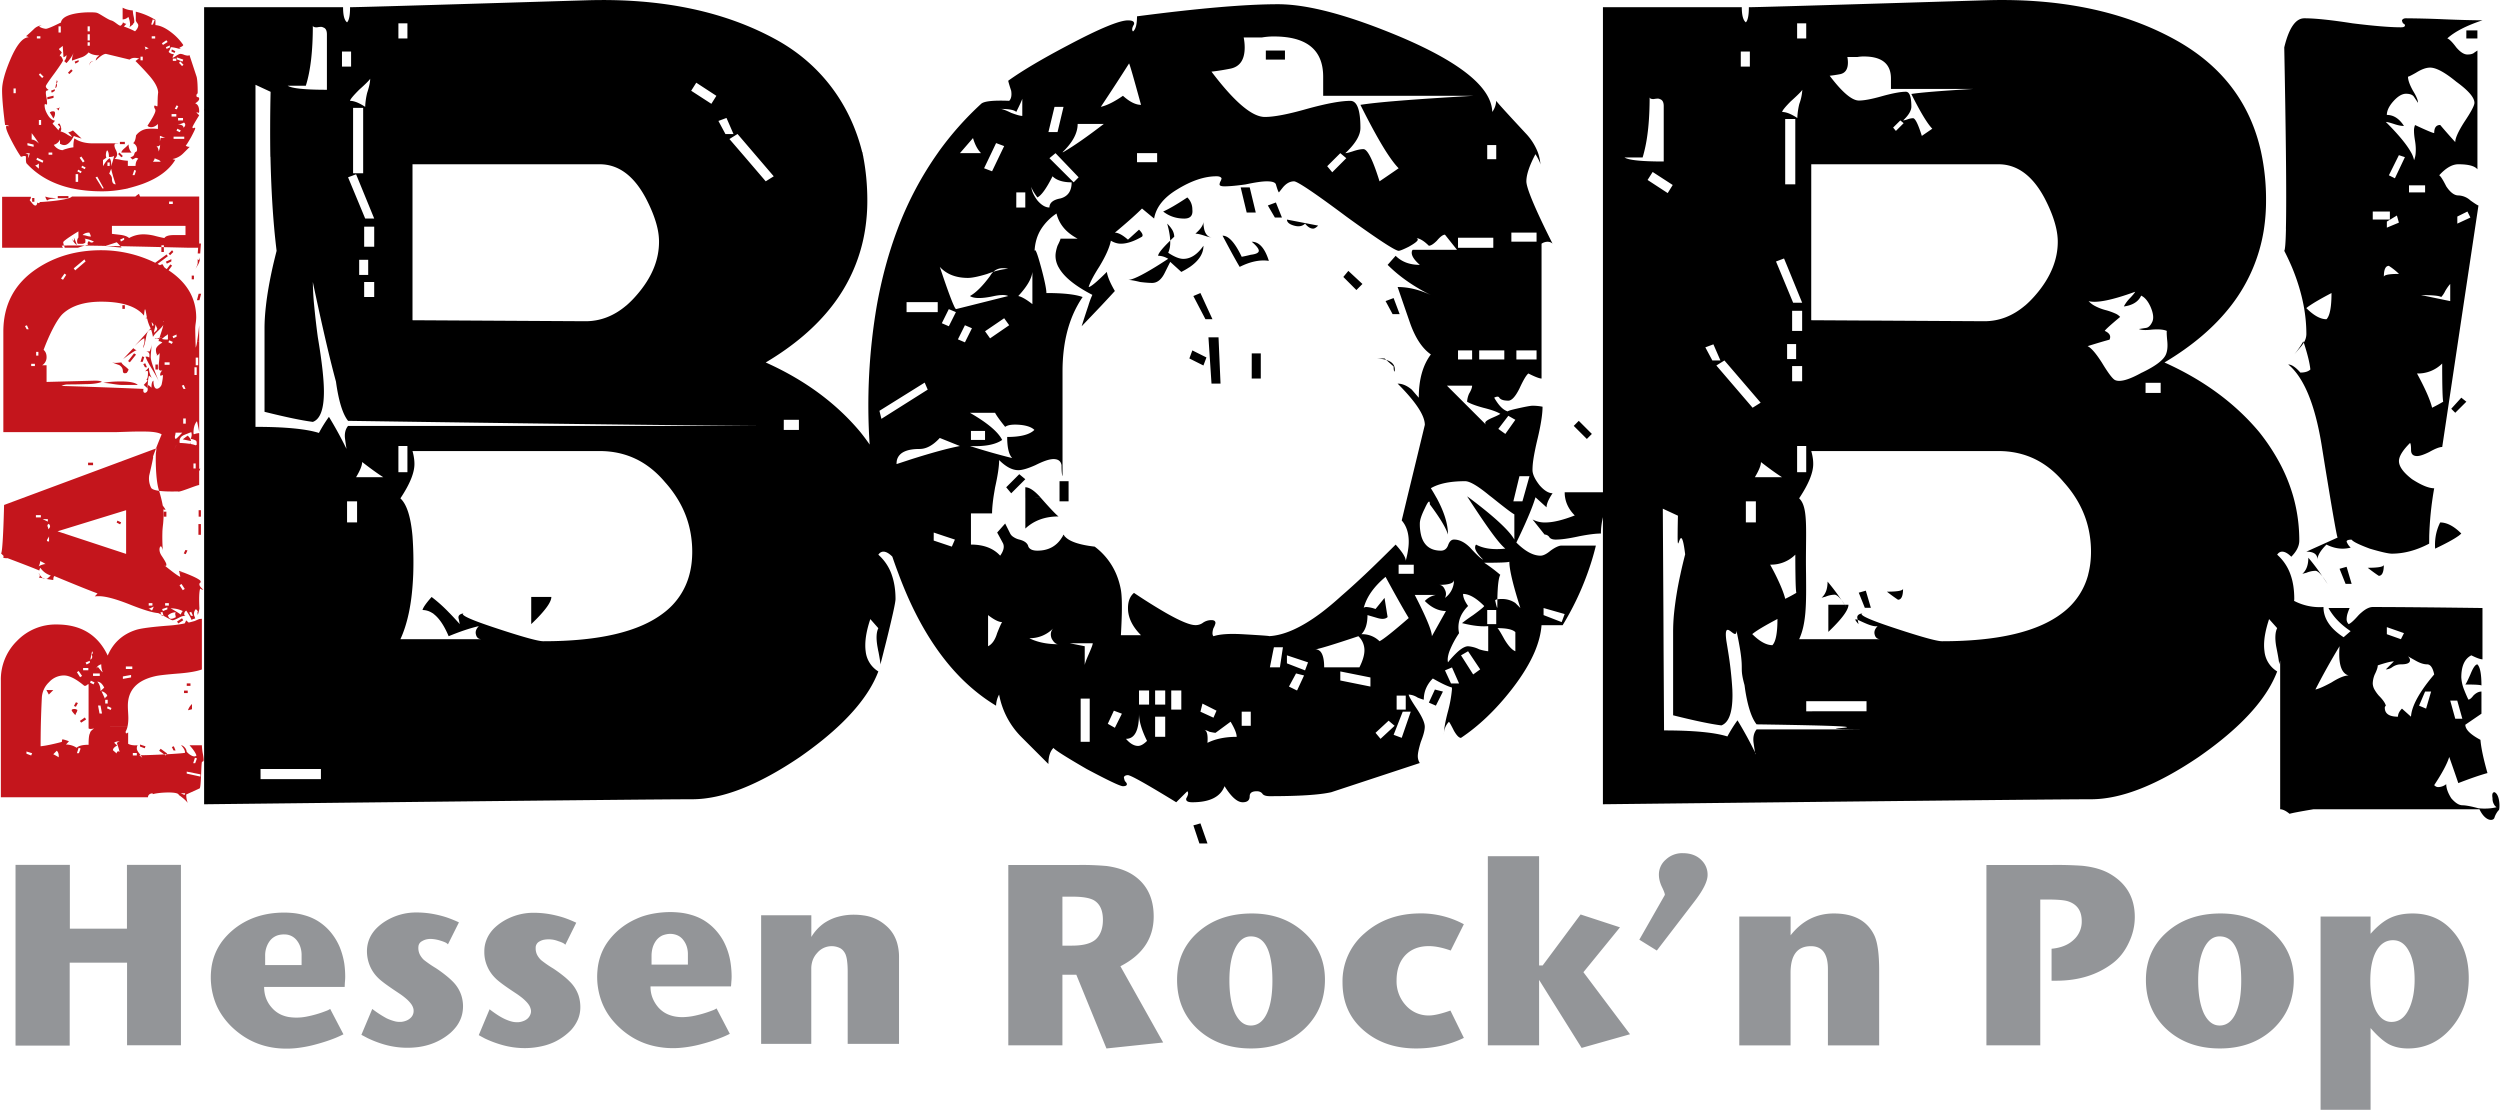
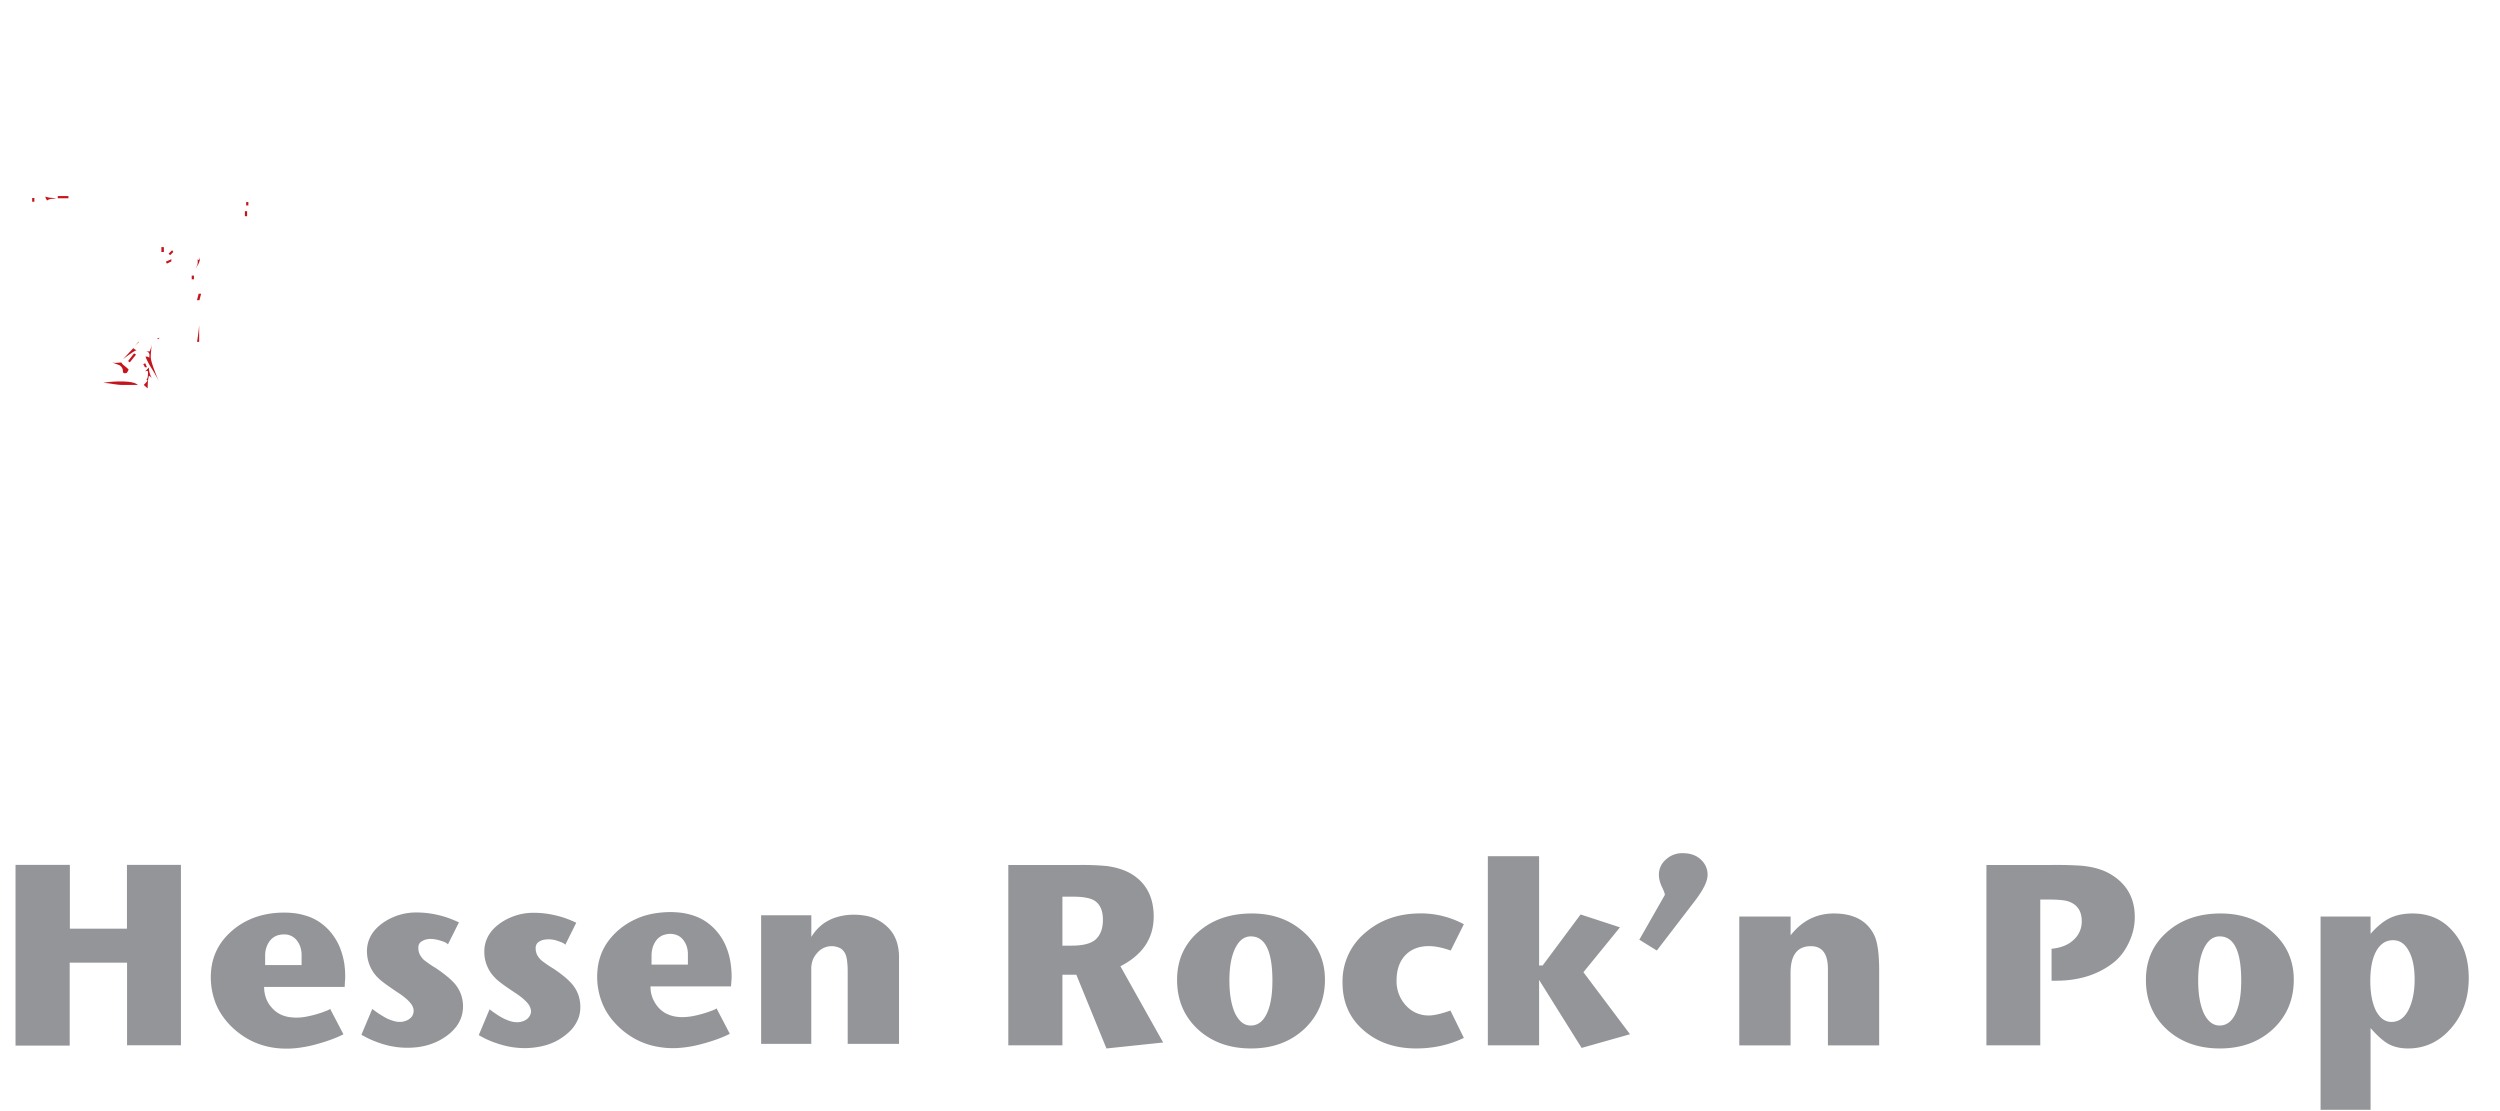
<svg xmlns="http://www.w3.org/2000/svg" xml:space="preserve" viewBox="-0.03 0 87.6 38.92">
  <g fill="none" fill-rule="evenodd">
    <path fill="#c4151c" d="M5.068 12.495c.04.116.122.27.244.462.111.184.188.325.23.423-.194-.463-.29-.752-.29-.867 0-.053.005-.134.016-.244a5.09 5.09 0 0 0 .01-.24c0 .097-.02.19-.062.283h-.13c.08.012.121.056.121.13 0 .053-.005.085-.017.096 0-.028-.04-.043-.122-.043zm-.018.375h.07l-.06-.14-.07.026Zm.01.139a.14.14 0 0 0 .042-.01.063.063 0 0 1 .043 0 .178.178 0 0 1 .01.07c0 .156-.023.23-.068.222.033.012.05.028.05.049 0 .012-.044.06-.13.148l.138.122c0-.198.015-.346.044-.444a.318.318 0 0 1 .104.086.726.726 0 0 1-.104-.374l-.13.13zm-.297-.74c-.029 0-.07-.023-.122-.07l-.357.383c.261-.197.421-.302.48-.313Zm-.513 1.219h.548c-.08-.081-.279-.122-.592-.122-.256 0-.462.017-.618.052.075 0 .185.012.33.035.146.023.256.035.331.035zM4.276 13c0 .052.023.079.07.079a.254.254 0 0 0 .06-.01.344.344 0 0 0 .07-.121 1.082 1.082 0 0 0-.148-.13c-.066-.055-.1-.095-.105-.123v.005l-.148.013a.412.412 0 0 1-.183-.018c.082.035.166.067.253.096.087.052.13.122.13.21zm.57-1.02H4.82l-.144.158a3.11 3.11 0 0 1 .17-.16zm-.326.715.217-.27-.07-.043-.209.27zm1.105-3.866h.087v-.17l-.087-.001Zm-4.528-1.76h.078v-.13h-.078Zm.523-.042c.063-.053.17-.073.322-.061a.565.565 0 0 0-.192-.035.663.663 0 0 1-.19-.044c0 .03.02.076.06.14zm.374-.08h.374V6.87h-.374Zm6.557.628h.078V7.4h-.078Zm.044-.375h.078v-.12h-.078Zm-1.577 3.092h-.087l-.06.227h.087Zm-.143 1.688h.074v-.582a9.069 9.069 0 0 1-.074.58Zm-1.363-.094c.017-.017.03-.027.043-.038l.004-.012-.087.02a.127.127 0 0 1 .04.03zm.305-2.648.157-.078v-.078l-.192.087Zm.871.549h.078v-.13h-.078ZM6 8.767l-.122.123.052.052.113-.113Zm.966.245c0 .064-.01.096-.035.096-.005 0-.017-.01-.034-.026v.13c0 .038-.026.11-.076.213l.067-.117a.51.51 0 0 0 .087-.218.41.41 0 0 0-.009-.078Z" style="--darkreader-inline-fill:#eb484e" />
-     <path d="m2.517 2.481-.053-.052-.113.122.052.043ZM4.528.844a.22.22 0 0 1-.026.113l.13-.104c0-.018.01-.032.027-.044.011-.011.017-.029.017-.052A.984.984 0 0 0 4.65.565a1.118 1.118 0 0 1-.026-.2.844.844 0 0 1-.357-.096v.41a.275.275 0 0 0 .2-.088.74.74 0 0 1 .061.253zm-2.499 3.03c0-.017.006-.043.017-.078a.364.364 0 0 0 .017-.063c-.008.048-.054.072-.139.072.03 0 .064.023.105.07zm5.103-.044.017.062.157-.052v-.07ZM1.89 3.186v-.06l-.131.052.026.07Zm-.044.166-.218.052v.079l.218-.053Zm.114-.331c.01-.04.005-.073-.018-.096.029-.023.043-.046.043-.07 0-.011-.008-.026-.026-.043l-.052.27c.023 0 .04-.02.052-.06zm4.127-1.167.026-.06-.122-.062-.017.07ZM2.56 8.35c.012.04.009.073-.008.096-.024-.04-.038-.061-.044-.061 0 .023.02.06.06.113a.353.353 0 0 0 .097.087c-.076-.22-.122-.293-.105-.235Zm1.089.27c.063 0 .162.009.296.026a2.2 2.2 0 0 0 .287.026l-.042-.046-.527-.01a.279.279 0 0 1-.014.004Zm.609 2.203h.087v-.13h-.087Zm-2.046-2.22a.528.528 0 0 1 .026.078h.461c.102-.034.183-.06.242-.077a20.213 20.213 0 0 0-.73 0zm3.178 3.274.082-.02a.075.075 0 0 0-.03-.006c-.017 0-.034.008-.052.026zM6.4 4.475c0-.075-.072-.113-.217-.113a.548.548 0 0 0 .235-.07c.029.03.043.055.043.079 0 .035-.02.07-.06.104zm.026.392h-.374v-.078h.374Zm-.444-.784v-.087h.166v.087Zm.044-2.029h.122v.079h-.122Zm.157 2.456.122.06-.035.062-.114-.052Zm.034-.792-.052.113-.07-.018.061-.121ZM6.165 2.01l.226.078-.025.07-.2-.079v-.07Zm.218 2.125v.087h-.174v-.087Zm-.035-1.82-.105-.114.044-.052.113.122Zm-.566-.662.14-.061v.07l-.114.052Zm-.183 3.178-.026.13v-.2c.012 0 .044.012.096.035a.388.388 0 0 0 .096.035Zm-.27.836c.041-.052.061-.093.061-.122.006.006.038.02.096.044.058.017.096.043.113.078Zm-.218-1.15a.587.587 0 0 0-.374.227c-.017.151-.052.241-.104.27a.236.236 0 0 1 .139.226v.01c-.002.035-.014.058-.035.069-.029.006-.05.032-.06.078-.013.04-.03.067-.053.079l-.087.043.078.07.096-.052c.029-.012.064-.003.104.026-.063.058-.095.142-.095.252h-.27v-.183c-.053 0-.128-.008-.227-.026a1.197 1.197 0 0 0-.235-.035c.058-.058.087-.113.087-.165a.398.398 0 0 0-.043-.148l-.004-.008a.387.387 0 0 1-.049-.149c0-.04.018-.064.053-.07a.299.299 0 0 0 .096-.008h-.906c-.261 0-.476-.058-.645-.174a1.01 1.01 0 0 0-.034.313 1.28 1.28 0 0 0-.244.052.784.784 0 0 0-.11.036h-.002c-.013.005-.017.01-.015.012.01.001.02.005.031.005-.018 0-.029-.002-.031-.005-.03-.002-.058-.003-.085-.012h-.002a.415.415 0 0 1-.23-.175.336.336 0 0 0 .217-.183v.148c.006 0 .027.009.061.026a.287.287 0 0 0 .087.018c.116 0 .229-.107.339-.32.014.01.104.041.271.093a21.47 21.47 0 0 0-.305-.287.502.502 0 0 1-.165.07c.087.087.13.14.13.156a.802.802 0 0 1-.183-.095.73.73 0 0 0-.217-.096.17.17 0 0 0 .026-.087.376.376 0 0 0-.061-.183c-.011-.012-.032-.003-.06.026l.086.096c-.04.046-.06.084-.06.113a3.741 3.741 0 0 0-.21-.235l.087-.105c-.098-.017-.183-.084-.252-.2a.916.916 0 0 1-.066-.126h-.004.004a.551.551 0 0 1-.047-.213c0-.024.005-.038.017-.044.006 0 .014.003.052.017.012 0 .018-.014.018-.043 0-.04-.006-.102-.018-.183a.952.952 0 0 1-.026-.183c0-.046.009-.073.026-.078a.24.24 0 0 0 .07-.027l-.044-.034c-.034-.03-.052-.061-.052-.096 0-.029.102-.18.305-.453.197-.273.296-.424.296-.452a.304.304 0 0 0-.035-.088c-.029-.052-.05-.078-.078-.052 0-.035.023-.076.07-.122 0-.017-.015-.04-.044-.07-.035-.029-.053-.052-.053-.07l.131-.104.026.392c.03 0 .064-.023.105-.07a.282.282 0 0 1-.079.21l.079.07c.1-.102.188-.227.262-.377a.671.671 0 0 0-.07.29l.304-.105a.544.544 0 0 0 .279-.183c.093.07.217.104.374.104l-.07.061a.188.188 0 0 0-.052.122c.157-.157.276-.235.357-.235l.828.2a.268.268 0 0 1 .183-.06c.046 0 .101.008.165.025-.03 0-.076.03-.14.087.186.186.334.343.445.47.225.248.34.457.348.628a2.197 2.197 0 0 0-.017.235c-.006.11 0 .191-.01.252a.14.14 0 0 1-.042-.008.157.157 0 0 0-.044-.018c-.018 0-.026.012-.026.035 0 .03.008.055.026.078a.108.108 0 0 1 .017.061.159.159 0 0 1-.003.03c-.02.088-.111.255-.275.502.029.034.072.052.13.052.081 0 .16-.038.235-.113v.174a2.033 2.033 0 0 0-.392 0zm-.426 1.62h-.07l.061-.182.061.026Zm-.95-.322v-.122h.079v.122h-.078Zm.131.096c.023.122.076.305.157.548-.087 0-.13-.066-.13-.2 0-.058-.033-.116-.096-.174l.07-.174Zm-.183-.522c.006-.059.02-.1.044-.122.04.04.06.119.06.235.094 0 .155-.015.184-.044a5.803 5.803 0 0 1-.105.366c.006-.128-.011-.22-.052-.279-.07.035-.148.128-.235.279v-.218A.87.87 0 0 0 3.7 5.52c-.018-.023-.023-.067-.018-.13Zm-.121 1.219-.007-.011-.237-.381.06-.026.228.407-.044.01Zm-.802-1.08.061-.044.113.166-.06.043Zm.183.4-.122-.06.026-.062.122.062Zm-.14.14-.121-.061.026-.061.122.06-.026.062Zm-.095.304h-.087v-.27h.087Zm-.905-.949h-.131v-.078h.13v.078Zm-.357-2.69-.114-.114.044-.052.122.122Zm.017 2.969-.218-.105.026-.07.218.105Zm-.13.209-.131-.113a.305.305 0 0 0 .13-.07v.183Zm-.184-.766-.217-.052v-.079l.217.052Zm-.165.322a.278.278 0 0 0-.035.096c0-.076.009-.122.026-.14a1.112 1.112 0 0 0-.113-.052h.148c0 .018-.009.05-.026.096zm.096-.801c.116.15.2.273.252.366-.087-.093-.171-.14-.252-.14Zm.252-.462h.079v.174h-.079Zm-.07-2.934h.123v.078h-.123ZM2.02.922h.08v.218h-.08Zm1.02.558h.077v.122H3.04Zm0-.279h.077v.218H3.04V1.2Zm0-.279h.077v.175H3.04Zm1.854 1.063h.078v.13h-.078Zm.287-.27a.075.075 0 0 0-.07 0c-.029.011-.043.029-.043.052 0-.087-.015-.13-.044-.13a.19.19 0 0 1 .157.078Zm.227-.444v.078h-.122V1.27h.122ZM5.32.679l.07.026-.062.156h-.06L5.32.68Zm.26 4.38a.621.621 0 0 1-.052.252.286.286 0 0 0-.087-.209.08.08 0 0 0 .087.018c.035-.018.053-.038.053-.061ZM5.8 1.41l.044.061-.165.104-.035-.06ZM.522 3.265H.444v-.166h.078Zm6.392.688c.022.005.034-.01.035-.047V3.9c0-.151-.046-.244-.14-.28.094-.057.14-.11.14-.156 0-.04-.018-.06-.052-.06-.03 0-.044-.021-.044-.062a.06.06 0 0 1 .026-.052c.012-.012.018-.032.018-.061 0-.25-.012-.427-.035-.531l-.253-.767a.108.108 0 0 1-.06.018.502.502 0 0 1-.123-.026.392.392 0 0 0-.13-.035c-.035 0-.087.023-.157.07a.489.489 0 0 1-.122.07c0-.024.009-.05.026-.08a.247.247 0 0 0 .018-.051.25.25 0 0 1-.183-.079.784.784 0 0 0 .078-.165c.047 0 .116.012.21.035a.846.846 0 0 0 .2.035.153.153 0 0 1-.114-.044.505.505 0 0 1 .079-.044c.04-.023.06-.043.06-.06a1.908 1.908 0 0 0-.426-.445C5.762.975 5.579.891 5.416.88V.696a2.39 2.39 0 0 0-.688-.287v.296c0 .023.015.055.044.095.029.035.043.064.043.088 0 .063-.037.133-.113.209A2.81 2.81 0 0 0 4.31.93l.087-.096c-.029 0-.07-.017-.121-.052 0 .035-.024.073-.07.113-.052.04-.216-.15-.338-.179C3.746.688 3.423.45 3.36.45 3.365.42 2.177.374 2.105.788l.011-.005a.059.059 0 0 0-.017.044c0-.014.004-.026.006-.039-.295.148-.472.221-.529.221a.55.55 0 0 1-.235-.078.274.274 0 0 1 .091-.043.445.445 0 0 0-.274.13 6.354 6.354 0 0 1-.278.253c.028 0 .06.011.095.034-.209.006-.424.268-.644.784-.192.453-.288.81-.288 1.071 0 .176.015.405.043.683l.003.03c0 .011.002.021.003.032.015.142.037.326.056.474.07 0 .113.012.13.035-.011.012-.031.009-.06-.008-.024-.006-.035.011-.035.052 0 .075.072.25.217.522.053.101.104.192.15.271.056.096.108.177.155.243a.665.665 0 0 0 .087-.026c.04-.006.07 0 .088.017-.006.14.002.22.025.244.4.434.925.724 1.576.869h.004c.322.07.675.106 1.06.106.27 0 .534-.027.793-.08l.007.001.044-.01.082-.017h-.015a5.54 5.54 0 0 0 .516-.155c.546-.203.926-.485 1.141-.845a.218.218 0 0 1-.096-.026.7.7 0 0 0 .366-.191l.13-.13.105-.105c-.064 0-.11-.015-.14-.044.018-.012.08-.107.184-.287.098-.186.148-.29.148-.314 0-.023-.006-.035-.044-.017a.148.148 0 0 1-.035.009c-.011-.006-.017-.018-.017-.035 0-.023.078-.163.235-.418l-.096-.096c.012-.012.032-.009.06.009ZM3.1 8.15c.035.064.052.11.052.14a.612.612 0 0 1-.148-.027.6.6 0 0 0-.14-.026c.053-.058.132-.087.236-.087Zm.792-.235H6.47v.322h-.4c-.186 0-.3.035-.34.105a5.297 5.297 0 0 1-.34-.079 1.696 1.696 0 0 0-.392-.052c-.18 0-.348.043-.505.13-.064-.058-.168-.095-.313-.113l-.288-.034v-.28Zm2.003-.854h.13v.088h-.13V7.06ZM4.32 8.403l-.113.06-.026-.07.139-.06Zm-2.186.208c-.002-.003.027-.006.079-.008a.342.342 0 0 1-.027-.114c0-.063.532-.382.532-.382v.217a.173.173 0 0 0-.044.105c-.005.052.003.09.026.113h.183a.223.223 0 0 1 .061-.026c.012 0 .018-.023.018-.07a.223.223 0 0 0-.009-.075.624.624 0 0 0-.061-.003c.031 0 .05-.001.058-.003a1 1 0 0 1 .308.099.109.109 0 0 1-.079.034c-.029 0-.06-.017-.095-.052-.03.029-.044.058-.044.087a.06.06 0 0 0 .017.044.62.62 0 0 0-.115.027l.722.012c.098-.03.229-.071.395-.127.02.015.064.062.132.137.502.01 1.014.022 1.435.032v-.064h.087v.066l.862.021h.338l-.015.2h.087l.026-.348H6.95V6.887H4.88a.33.33 0 0 1-.038-.096.94.94 0 0 0-.13.096H2.49c-.1.128-1.014.192-1.124.192.006.035-.087.064-.087 0-.018.209-.14.099-.174.052-.058-.07-.09-.11-.096-.122a.153.153 0 0 0 .044-.113H.044V8.68h2.133l-.044-.07Zm4.528 6.845c0-.052-.038-.116-.114-.192a6.78 6.78 0 0 0-.174.131l.288.06zm-1.638-2.943-.07-.027-.06.192h.078zm.392.435h.087v-.174h-.087Zm1.446 2.639-.035.017a1.016 1.016 0 0 0-.184-.048.453.453 0 0 0-.016-.065l-.002.062a2.95 2.95 0 0 0-.36-.032.585.585 0 0 1-.004-.056c0-.094.044-.163.13-.21.006-.005.1-.043.28-.113a.25.25 0 0 1 .015.113.472.472 0 0 1-.033.123.509.509 0 0 1 .19.066.141.141 0 0 1 .019.064zm-.035.827h-.078v-.174h.078Zm-.705-1.036c-.024-.024-.03-.062-.018-.114a.472.472 0 0 0 .018-.104h.235c-.157.168-.235.24-.235.218Zm-.042.365c.04-.087.063-.142.074-.159l-.074.16zm-.063-3.962.14-.06v.078l-.114.052zm-.026.27-.122-.06.006-.012H5.62a.334.334 0 0 1 .039.025l-.06.038c-.11.076-.165.146-.165.21 0 .087.017.153.052.2a.193.193 0 0 0-.043.026c.023 0 .063-.035.121-.105 0 .058-.005.145-.017.262-.012.11-.018.194-.018.252 0 .052.018.084.053.096.029.011.055.003.078-.026l-.035.06a.174.174 0 0 0-.043.114c0 .017.006.029.017.035.006 0 .018-.003.061-.026.012 0 .018.011.018.034 0 .064-.015.163-.044.297-.035.127-.287.316-.287-.131-.047.017-.07.098-.07.244l-.105-.096a.33.33 0 0 0-.026.157c0 .133-.194.191-.148-.018a221.08 221.08 0 0 0-2.873-.104.498.498 0 0 1 .209-.052c.203 0 .406-.003.61-.01.255 0 .452-.025.591-.078-.017-.034-.122-.049-.313-.043l-1.62.043V12.8h-.156a.328.328 0 0 0 .156-.287c0-.11-.035-.195-.104-.253.166-.456.455-1.067.679-1.271.308-.279.754-.418 1.341-.418.731 0 1.23.162 1.498.488.035-.436.063-.121.102.066a.177.177 0 0 1-.059.02.267.267 0 0 1 .067.016c.03.136.073.25.125.344l-.43.474.024-.001a.764.764 0 0 1 .18-.127.79.79 0 0 1 .007.128.484.484 0 0 1-.025.107.526.526 0 0 0-.026.113.695.695 0 0 0 .075-.22h-.007.007c.012-.054.025-.117.038-.19.03-.156.087-.234.174-.234.035.116.055.2.061.252a.796.796 0 0 1 .13-.165c.047-.046.22-.207.227-.253.02.008-.076.283-.127.447l.013-.004c.03-.022.05-.027.062-.016l-.062.016-.017.016c-.02.063-.032.107-.026.107.03 0 .06.009.09.024h.256l.03-.054.116.054.005.002zm-.078.732h-.175v-.088h.175Zm-4.598-.323h-.078v-.13h.078zm-.122.366h-.13v-.078h.13zm-.279-1.428.061.14h-.07l-.06-.114.07-.026zM2.23 9.587l.061.043-.113.174-.07-.043Zm.697-.497.043.07-.365.314-.052-.07Zm2.43 2.3-.036.038a.325.325 0 0 1-.034-.141c.024.03.047.063.07.102zm.034.121a.597.597 0 0 0 .026-.14l.065.145a.238.238 0 0 1-.032.07l-.085.073a.75.75 0 0 1 .026-.148Zm.326-.237-.037.002c.018-.012.03-.017.037-.002zm.066.49a.256.256 0 0 0 .073-.057.708.708 0 0 0-.003.066c0 .043.003.084 0 .121a.586.586 0 0 1-.21-.017 1.62 1.62 0 0 1 .14-.113zm.697 2.9v.182h-.09v-.183h.088zm-.07-1.176.06.14H6.4l-.06-.114.069-.026Zm.374-.618h.079v.27h-.079Zm.044-.34h.087v.27h-.087Zm.122 3.9v-1.253a.516.516 0 0 0-.14.026l-.05.014a.16.16 0 0 1-.01-.049c0-.18.04-.316.122-.409.04.175.066.302.078.383V11.98l-.074.001a.95.95 0 0 1-.048.202l-.007-.203c-.007-.23-.01-.39-.01-.477 0-.04.005-.1.017-.182a1.63 1.63 0 0 0 .017-.192c0-.679-.322-1.231-.967-1.658L6 9.308l-.061-.043-.125.164c-.045-.028-.091-.056-.11-.104l-.044-.07-.087.036-.082-.043.36-.27-.043-.062-.4.291a4.295 4.295 0 0 0-1.89-.439c-.86 0-1.611.215-2.256.645-.783.522-1.175 1.26-1.175 2.211v3.518H4.04l.523-.017c.25-.006.459-.006.627 0 .215.012.363.043.444.096a18.9 18.9 0 0 0-.198.493l.015-.006c0 .035-.006.088-.017.157-.012.064-.02.897.095 1.28l.016.054c.26.035.61.02.662.022.03.048.666-.23.742-.224v-.488a.202.202 0 0 0 .035-.095l-.035.017zm-2.892 1.882.122.061.035-.07-.131-.06zm2.865.427h.087v-.375h-.087Zm-.68 1.262.013.057h.139a15.439 15.439 0 0 0-.152-.057Zm-.531-1.898H5.8v-.174h-.087Zm1.219 0h.079v-.226h-.08Zm-.452 1.315.06-.13-.07-.018-.06.122zM3.056 16.3h.175v-.087h-.175Zm-1.828 1.75h.174v.08h-.174Zm.418.14v.087l-.183-.087Zm.035.166c.029.029.043.058.043.087 0 .029-.02.064-.06.104 0-.081-.082-.145.017-.191zm.008.618c-.156 0-.023-.108 0-.183zm-.148.792a.61.61 0 0 0-.217.079.382.382 0 0 0 .052-.183.765.765 0 0 1 .2.113c-.006-.006-.017-.009-.035-.009Zm2.848-1.89v1.533l-2.404-.792 2.404-.74zm.966 3.38a.586.586 0 0 1-.06.139c-.053-.04-.093-.061-.123-.061.041-.012.102-.038.183-.079Zm-.174-.122h.13v.086h-.13zm.653.148v.07l-.156.06-.027-.07zm-.078-.148h.13v.086h-.13zm.618.278a.307.307 0 0 0-.07.122 3.237 3.237 0 0 0-.357-.218c.157 0 .3.032.427.096zm-.043-.949.113.174-.07.044-.113-.175zm-.218 1.08a.537.537 0 0 1 .017.087.272.272 0 0 0-.06.026.275.275 0 0 1-.105.026c-.04 0-.07-.02-.087-.061l-.026-.052a.379.379 0 0 1 .278-.113c-.017.017-.023.046-.017.087zm.557-.105.061.14h-.07l-.06-.114.07-.026zm-6.435-1.88c.598.226.97.37 1.115.435a.17.17 0 0 1 .035-.096.678.678 0 0 0 .153.161.741.741 0 0 0 .212.109l-.13.113h-.056c.112.02.231.04.273.044 0-.07.012-.117.035-.14.697.29 1.202.494 1.515.61l-.096.104a1.1 1.1 0 0 1 .14-.008c.232 0 .583.093 1.054.278.493.198.836.302 1.027.314.023.01.06.028.112.055l-.034-.073.07-.026.041.14.081.043c.133.075.212.113.235.113.035 0 .107-.029.218-.087.082-.043.146-.07.2-.06l.035-.027a.188.188 0 0 0-.042.006l-.002-.05c0-.052.024-.092.07-.121.122.185.183.296.183.33a.3.3 0 0 1 .13-.052.364.364 0 0 0-.017-.06.218.218 0 0 1-.026-.097c0-.07.023-.127.07-.174l.07.079c-.018.011-.021.043-.01.095a.26.26 0 0 1 .003.039c.03-.09.049-.167.059-.23-.018-.354-.01-.59.026-.705a.151.151 0 0 0 .113.043c-.093-.075-.14-.136-.14-.183 0-.029.006-.046.018-.052.017-.006.026-.023.026-.052 0-.057-.202-.163-.606-.318h-.14l.032.144c.003.029-.113-.05-.24-.144-.15-.113-.317-.248-.317-.248.006 0 .014.006.052.026.012-.006.017-.026.017-.061s-.057-.14-.174-.313c-.127-.198-.04-.37 0-.305a.357.357 0 0 1 .05.13 6.297 6.297 0 0 1-.015-.627c0-.063.009-.168.026-.313a4.34 4.34 0 0 0 .018-.331 1.4 1.4 0 0 0-.011-.167c.024.01.051.014.08.01a1.536 1.536 0 0 0-.1-.143 4.328 4.328 0 0 0-.08-.35 8.276 8.276 0 0 0-.048-.167c-.141-.02-.257-.053-.283-.114a.72.72 0 0 1-.062-.431s.137-.574.137-.645c-.024.032.03-.114.1-.295L.993 17.366l-.88.328s-.036 1.64-.105 1.698l.095.096c-.087.087.131.07.131.07zm2.752 5.652-.044-.07-.174.121.044.061zm3.065 1.087h.07l-.061-.148-.07.027Zm-.227.105-.226-.166-.052.07.175.128.083-.004Zm-.783-.182.026-.07-.192-.062v.07zm1.376-1.934h.13v-.087h-.13ZM1.489 20.28h.075l-.092-.017Zm5.024 3.753h.131v-.087h-.13ZM1.324 20.08c.008.02.022.042.043.087 0 .023-.012.046-.035.07l.14.026a1.043 1.043 0 0 1-.107-.116.141.141 0 0 0-.041-.067Zm5.372 4.59a.507.507 0 0 0-.139.217l.14-.035v-.183Zm-1.053-3.092H5.7l-.077-.041Zm.574.269.174-.113-.043-.07-.174.114zm-3.57 3.127a.277.277 0 0 0 .035-.096.19.19 0 0 0-.122-.035c-.052.006-.078.02-.078.044 0 .023.043.081.13.174a.22.22 0 0 1 .035-.087zm.053-.34-.07-.026-.07.13.07.027Zm-1.02-.296.157-.157c-.156 0-.238-.002-.243-.008l.087.165zM4.223 5.511l.053-.043-.122-.122-.044.052Zm-.052-.461h.174v-.08h-.174ZM1.86 3.905a.085.085 0 0 0-.04-.004.148.148 0 0 0-.037.004h-.001a.148.148 0 0 0-.067.039c.058.087.099.157.122.209a.29.29 0 0 0 .061-.183c0-.032-.01-.054-.03-.065zm2.413 1.346h.112l-.112.001c-.033.037-.05.068-.05.094h.357a.365.365 0 0 1-.063-.095.442.442 0 0 1-.041-.192 1.615 1.615 0 0 1-.166.156.808.808 0 0 0-.037.036ZM3.178 2.159c.03 0 .044-.003.044-.009-.05-.008-.083.016-.113.087v.07a.348.348 0 0 1 .013-.084Zm-.453.008v-.06l-.139.052.026.07zM.897 26.332l.2.061-.035.079-.165-.061zm1.128.208c.005-.007-.057-.044-.188-.112l.122-.122c.053.047.078.12.066.234zm.77-.312-.06.165h-.07l.06-.191zM1.4 25.443c.008-.34.02-.676.037-1.01a.803.803 0 0 1 .252-.53.705.705 0 0 1 .523-.235c.186 0 .42.119.705.357a.078.078 0 0 0 .035.008c.012 0 .032-.008.06-.026.024-.023.044-.034.062-.034v1.55c.023.017.058.023.104.017l.09-.013c-.095.062-.142.116-.142.16-.035.047-.052.184-.052.41-.21 0-.349.035-.418.105a.675.675 0 0 0-.375-.114l.105-.113a1.21 1.21 0 0 0-.226-.07c-.012.012-.018.033-.018.062 0 .023-.009.035-.026.035-.308.08-.549.13-.723.147 0-.236.003-.471.007-.706zm1.325-1.932.122.174-.07.044-.112-.174zm.157-.104h.183v.078h-.183Zm.235-.253v.07l-.113.06-.035-.07zm.035.696.13.061-.034.07-.122-.06.026-.07zm.044-1.027c.017.017.026.035.026.052 0 .018-.015.04-.044.07.023.023.03.058.018.104-.018.041-.038.061-.061.061l.06-.287zm.035.775h.235v.087H3.23v-.087zm.287-.322c0 .11.017.203.052.279-.011 0-.043-.032-.096-.096l-.07-.087c-.034.017-.052.04-.052.07 0-.076.056-.131.166-.166zm-.026.94c0-.145-.038-.255-.113-.33.093 0 .174.07.243.208zm.235.174c-.052.035-.078.067-.078.096a5.523 5.523 0 0 0-.122-.261c.04 0 .084.02.13.06.047.036.07.07.07.105zm.017.261h-.087v-.13h.087zm.131.157-.026.07-.13-.06.025-.07zM3.457 25l-.052-.279h.087l.052.28h-.087Zm.618 1.123-.104-.096c.035-.034.101-.052.2-.052a.2.2 0 0 0-.105.061 3 3 0 0 1 .096.314c-.023-.023-.046-.03-.07-.018a.083.083 0 0 0-.034.07l-.13-.113c0-.058.049-.113.147-.166zm.549.262h.14v.087h-.14zm2.177.165.07.026-.061.166h-.07l.06-.192Zm.191.662-.479-.105v-.07l.48.096v.079zm-.557.644-.13-.06h.156Zm-2.16-4.154.288-.052v.087l-.287.052v-.087Zm.105-.348h.226v.087H4.38Zm2.664 2.76H6.61c.128.14.21.26.244.358-.099.116-.348-.114-.348-.148 0-.04-.02-.085-.061-.131-.047-.052-.09-.078-.13-.078.092.093.139.18.139.26 0 .013-.304.036-.648.055l-.032.042-.051-.038c-.336.017-.689.031-.824.028a.483.483 0 0 1 .057.088l-.108-.091a.34.34 0 0 0 .05.003l-.038-.051c-.064-.076-.096-.137-.096-.183 0-.07.015-.108.046-.113-.154.01-.27-.007-.35-.053v-.4c-.024.023-.044.035-.062.035-.017 0-.026-.02-.026-.061a.722.722 0 0 0 .07-.193H3.245l1.196-.001c.017-.081.026-.174.026-.276 0-.047-.003-.12-.009-.218a4.011 4.011 0 0 1-.008-.218c0-.546.319-.891.958-1.036.121-.03.403-.061.844-.096.349-.029.613-.075.792-.14v-1.776l-.095.009-.161.07a5.21 5.21 0 0 1-.206.054l-.095-.08c0 .025-.016.062-.048.11-.17.035-.34.059-.509.072-.627.047-1.028.099-1.202.157-.464.151-.792.45-.984.897-.342-.726-.937-1.089-1.785-1.089a1.88 1.88 0 0 0-1.393.575A1.893 1.893 0 0 0 0 23.85v4.085h5.155c0-.14.206-.163.166-.105.154-.059.902-.113.914.026.15.104.255.198.313.279a.792.792 0 0 1-.052-.296l.465-.212c.05 0 .054-.595.073-.838.005-.061.011-.1.02-.1.034 0 .052-.02.052-.06 0-.059-.012-.143-.035-.253a1.922 1.922 0 0 1-.027-.261Z" style="fill:#c4151c;fill-opacity:1;--darkreader-inline-fill:#eb484e" />
    <path d="M58.93 29.895a.833.833 0 0 0-.588.224.686.686 0 0 0-.244.533c0 .133.034.27.1.414.071.145.109.243.109.291l-.895 1.57.613.38 1.329-1.733c.3-.391.45-.697.45-.914a.7.7 0 0 0-.199-.504c-.162-.174-.386-.261-.675-.261Zm-6.826.107v6.627H53.9v-2.293l1.49 2.383 1.696-.479-1.633-2.174 1.281-1.572-1.38-.451-1.329 1.787H53.9v-3.828Zm-51.59.303v6.332h1.898v-2.905h2.01v2.895H6.31v-6.322H4.418v2.236h-2v-2.236zm34.787.004v6.32h1.896v-2.475h.487l1.056 2.584 1.987-.209-1.498-2.672c.776-.397 1.166-.977 1.166-1.742 0-.643-.236-1.127-.706-1.445-.24-.162-.55-.27-.93-.324a9.676 9.676 0 0 0-1.001-.037zm34.273 0v6.32h1.887v-5.11h.244c.36 0 .602.021.729.063.319.103.48.335.48.695a.853.853 0 0 1-.289.66c-.186.174-.443.277-.768.307v1.12h.163c.776 0 1.433-.201 1.968-.604.241-.181.43-.42.569-.715.144-.295.216-.599.216-.912 0-.657-.276-1.153-.83-1.49-.264-.163-.604-.265-1.02-.307a13.35 13.35 0 0 0-1.073-.027zm-32.377 1.11h.352c.367 0 .623.046.767.136.2.126.3.352.3.677 0 .295-.082.522-.245.678-.163.15-.443.225-.84.225h-.334zm-13.734.54a3.476 3.476 0 0 0-.516.04 2.888 2.888 0 0 0-.474.114 2.537 2.537 0 0 0-.22.09 2.512 2.512 0 0 0-.599.377 2.462 2.462 0 0 0-.33.344 1.946 1.946 0 0 0-.322.6 2.025 2.025 0 0 0-.094.453 2.464 2.464 0 0 0 .182 1.216 2.28 2.28 0 0 0 .4.623 2.786 2.786 0 0 0 .592.504 2.562 2.562 0 0 0 .94.36 2.94 2.94 0 0 0 .775.037 4.171 4.171 0 0 0 .791-.143 5.87 5.87 0 0 0 .517-.162c.16-.058.306-.12.438-.187l-.465-.891a.589.589 0 0 1-.14.07 4.009 4.009 0 0 1-.694.201 2.305 2.305 0 0 1-.36.036c-.09 0-.175-.008-.255-.022a1.138 1.138 0 0 1-.227-.064.959.959 0 0 1-.361-.252 1.175 1.175 0 0 1-.209-.344 1.063 1.063 0 0 1-.068-.396h2.82a3.68 3.68 0 0 0 .012-.157c.007-.07.01-.135.01-.191a3.267 3.267 0 0 0-.034-.457 2.38 2.38 0 0 0-.254-.787 2.042 2.042 0 0 0-.224-.326 1.87 1.87 0 0 0-.496-.418 1.85 1.85 0 0 0-.408-.17 2.226 2.226 0 0 0-.47-.086 3.011 3.011 0 0 0-.255-.012zm-8.895.014a2.03 2.03 0 0 0-1.158.348 1.772 1.772 0 0 0-.254.212 1.264 1.264 0 0 0-.181.238 1.125 1.125 0 0 0-.147.567 1.342 1.342 0 0 0 .098.494 1.273 1.273 0 0 0 .289.43c.05.052.138.125.262.217.123.09.283.2.48.33.071.047.135.095.191.14.056.045.104.088.145.131.04.043.074.083.1.123a.46.46 0 0 1 .056.12c.01.03.014.061.014.093a.328.328 0 0 1-.12.264.457.457 0 0 1-.138.084.673.673 0 0 1-.18.043h-.058a.686.686 0 0 1-.135-.014 1.616 1.616 0 0 1-.318-.113 3.85 3.85 0 0 1-.5-.326l-.381.906.217.115a3.786 3.786 0 0 0 .58.223 2.94 2.94 0 0 0 1.205.09c.122-.017.24-.043.353-.077a2.107 2.107 0 0 0 .758-.412 1.606 1.606 0 0 0 .219-.236 1.224 1.224 0 0 0 .146-.26 1.103 1.103 0 0 0 .073-.283 1.218 1.218 0 0 0-.006-.36 1.16 1.16 0 0 0-.127-.377 1.227 1.227 0 0 0-.229-.302 2.476 2.476 0 0 0-.156-.143 4.704 4.704 0 0 0-.422-.314 3.94 3.94 0 0 1-.422-.29.709.709 0 0 1-.146-.197.522.522 0 0 1-.041-.298.228.228 0 0 1 .12-.158.528.528 0 0 1 .141-.061.682.682 0 0 1 .168-.02 1.254 1.254 0 0 1 .348.063c.065.02.12.04.162.06a.288.288 0 0 1 .092.067l.385-.77a4.407 4.407 0 0 0-.428-.174 3.67 3.67 0 0 0-.53-.13 3.289 3.289 0 0 0-.525-.043zm-4.644.004a3.45 3.45 0 0 0-.514.039 2.934 2.934 0 0 0-.474.117 2.604 2.604 0 0 0-.432.195 2.494 2.494 0 0 0-.72.615 2.008 2.008 0 0 0-.415 1.053 2.467 2.467 0 0 0 0 .502 2.472 2.472 0 0 0 .182.715 2.248 2.248 0 0 0 .242.424 2.53 2.53 0 0 0 .34.385 2.893 2.893 0 0 0 .41.316 2.562 2.562 0 0 0 .69.305 2.755 2.755 0 0 0 .511.09 3.224 3.224 0 0 0 .77-.028 4.17 4.17 0 0 0 .535-.113c.186-.05.358-.104.517-.162a3.92 3.92 0 0 0 .438-.188l-.465-.89a.589.589 0 0 1-.14.07 3.87 3.87 0 0 1-.692.201 1.803 1.803 0 0 1-.615.014 1.136 1.136 0 0 1-.227-.063.951.951 0 0 1-.361-.254 1.032 1.032 0 0 1-.262-.533 1.18 1.18 0 0 1-.017-.205h2.822c.003-.039.004-.091.008-.158.007-.07.011-.133.011-.19a3.384 3.384 0 0 0-.03-.459 2.652 2.652 0 0 0-.169-.605 2.096 2.096 0 0 0-.312-.508 1.87 1.87 0 0 0-.496-.418 1.82 1.82 0 0 0-.409-.17 2.188 2.188 0 0 0-.468-.086 2.991 2.991 0 0 0-.258-.011zm8.758.007a2.03 2.03 0 0 0-1.16.348 1.77 1.77 0 0 0-.256.213 1.286 1.286 0 0 0-.18.24 1.084 1.084 0 0 0-.063.131 1.077 1.077 0 0 0-.082.436 1.222 1.222 0 0 0 .096.492 1.29 1.29 0 0 0 .29.43c.05.052.137.125.26.216.125.092.284.2.481.33.072.048.136.096.192.14.056.046.105.091.146.134a.807.807 0 0 1 .1.123.43.43 0 0 1 .053.117.294.294 0 0 1 .01.168.388.388 0 0 1-.115.191.442.442 0 0 1-.138.082.659.659 0 0 1-.177.043h-.059a.705.705 0 0 1-.137-.013 1.058 1.058 0 0 1-.15-.043 1.592 1.592 0 0 1-.166-.07 2.379 2.379 0 0 1-.18-.1 3.964 3.964 0 0 1-.322-.227l-.379.906c.07.04.141.079.215.118a3.753 3.753 0 0 0 .582.22 2.917 2.917 0 0 0 .822.117 2.77 2.77 0 0 0 .735-.103c.113-.034.22-.074.324-.125a2.075 2.075 0 0 0 .553-.402 1.366 1.366 0 0 0 .246-.38 1.11 1.11 0 0 0 .082-.435 1.33 1.33 0 0 0-.063-.402 1.246 1.246 0 0 0-.309-.486 2.415 2.415 0 0 0-.154-.143 4.759 4.759 0 0 0-.424-.314 3.814 3.814 0 0 1-.42-.29.696.696 0 0 1-.148-.195.516.516 0 0 1-.047-.226c0-.027 0-.052.006-.075a.26.26 0 0 1 .065-.117.261.261 0 0 1 .054-.04.536.536 0 0 1 .145-.06.917.917 0 0 1 .516.043c.064.02.117.04.16.061a.299.299 0 0 1 .093.067l.383-.772a4.4 4.4 0 0 0-.426-.174 3.76 3.76 0 0 0-.529-.13 3.289 3.289 0 0 0-.525-.044zm31.064.022c-.782 0-1.434.232-1.959.695a2.206 2.206 0 0 0-.775 1.725c0 .71.258 1.28.775 1.707.482.403 1.085.605 1.807.605.602 0 1.157-.124 1.67-.37l-.471-.958c-.324.114-.574.172-.748.172a1.06 1.06 0 0 1-.813-.352 1.241 1.241 0 0 1-.326-.875c0-.367.1-.66.3-.877.204-.216.48-.326.83-.326.222 0 .478.052.767.155l.46-.922a3.184 3.184 0 0 0-1.517-.38zm-5.912.002c-.765 0-1.395.219-1.889.658-.487.433-.73.99-.73 1.67 0 .698.241 1.273.722 1.725.488.45 1.11.677 1.87.677.751 0 1.371-.226 1.859-.677.487-.458.73-1.035.73-1.733 0-.662-.243-1.215-.73-1.654-.487-.445-1.098-.666-1.832-.666zm20.393 0c-.607 0-1.112.254-1.514.765v-.658h-1.799v4.516h1.797v-2.54c0-.626.237-.937.713-.937.397 0 .596.267.596.803v2.674h1.796v-2.629c0-.584-.058-.994-.171-1.229-.247-.51-.719-.765-1.416-.765zm13.552 0c-.765 0-1.393.219-1.886.658-.488.433-.73.99-.73 1.67 0 .698.24 1.273.722 1.725.487.45 1.11.677 1.869.677.752 0 1.371-.226 1.86-.677.487-.458.73-1.035.73-1.733 0-.662-.243-1.215-.73-1.654-.489-.445-1.1-.666-1.835-.666zm6.729 0c-.307 0-.574.054-.797.162-.216.103-.442.286-.676.55v-.605h-1.752v6.772h1.752v-2.864c.23.265.439.452.631.561.193.102.42.154.68.154.6 0 1.106-.24 1.515-.715.41-.475.614-1.057.614-1.75 0-.674-.185-1.219-.551-1.634-.362-.421-.833-.631-1.416-.631zm-54.604.043a2.074 2.074 0 0 0-.682.107 1.684 1.684 0 0 0-.38.192 1.592 1.592 0 0 0-.443.482v-.76H26.64v4.504h1.757V33.94a.88.88 0 0 1 .051-.296.76.76 0 0 1 .155-.252.663.663 0 0 1 .814-.164c.04.024.075.053.105.09.03.036.056.078.077.126a.95.95 0 0 1 .054.239c.013.099.02.218.02.357v2.537h1.799v-3.058a1.78 1.78 0 0 0-.069-.485 1.341 1.341 0 0 0-.117-.275 1.247 1.247 0 0 0-.29-.342 1.458 1.458 0 0 0-.776-.342 2.125 2.125 0 0 0-.317-.023zm-6.44.672a.636.636 0 0 1 .259.058.517.517 0 0 1 .199.17.721.721 0 0 1 .115.227.879.879 0 0 1 .037.273v.348H22.8v-.317a1.052 1.052 0 0 1 .043-.29.81.81 0 0 1 .127-.247.576.576 0 0 1 .209-.166.8.8 0 0 1 .287-.057zm-13.54.02a.54.54 0 0 1 .46.227.721.721 0 0 1 .114.225.879.879 0 0 1 .04.274v.347H9.261V33.5a.872.872 0 0 1 .094-.42.798.798 0 0 1 .074-.117.564.564 0 0 1 .343-.207.783.783 0 0 1 .15-.014zm33.873.068c.505 0 .758.516.758 1.552 0 .493-.065.88-.198 1.157-.132.276-.319.414-.56.414-.229 0-.41-.142-.549-.424-.133-.29-.2-.674-.2-1.156 0-.47.067-.843.2-1.12.138-.283.32-.423.549-.423zm33.947 0c.506 0 .758.516.758 1.552 0 .493-.067.88-.2 1.157-.131.276-.317.414-.558.414-.228 0-.412-.142-.55-.424-.133-.29-.2-.674-.2-1.156 0-.47.067-.843.2-1.12.138-.283.322-.423.55-.423zm6.076.134c.235 0 .42.124.551.371.14.247.207.585.207 1.012 0 .35-.05.656-.152.92-.145.373-.365.56-.66.56-.223 0-.402-.13-.541-.388-.132-.265-.2-.618-.2-1.057 0-.44.071-.786.21-1.039.144-.253.338-.379.585-.379z" style="fill:#939598;fill-opacity:1;stroke-width:.644px;--darkreader-inline-fill:#a59e92" />
-     <path d="M70.566.006a18.267 18.267 0 0 0-.96.002L66.15.113c-3.08.094-4.712.14-4.9.14 0 .284-.035.46-.105.53-.094-.07-.143-.246-.143-.53h-4.865V17.25h-1.34c0 .065.004.13.016.19v.001c.04.228.152.435.337.62-.423.165-.765.246-1.023.246a.883.883 0 0 1-.457-.106l.422.53a.202.202 0 0 1 .176.106c.047.048.117.07.212.07.188 0 .447-.035.776-.106l.064-.014h.004c.32-.062.567-.092.742-.092 0-.18.025-.372.07-.574v10.06s15.48-.175 17.102-.175c1.06 0 2.316-.496 3.774-1.483 1.14-.792 1.95-1.574 2.43-2.351.132-.215.239-.43.32-.645a.936.936 0 0 1-.444-.703 1.568 1.568 0 0 1-.015-.215c0-.26.06-.564.176-.916l.283.317c-.07.14-.082.353-.035.635l.035.18c.047.245.07.396.07.454l.035-.134v5.212c.09 0 .2.053.33.159.08-.026.358-.08.834-.159h5.819c.212.446.504.423.529.282a.763.763 0 0 1 .14-.246c.02.01.034-.075.032-.184h-.178c.02.03.046.054.076.076-.188.047-.4.06-.635.037-.258-.07-.447-.105-.564-.105a.29.29 0 0 1-.06-.008c-.1-.022-.21-.102-.329-.24-.117-.188-.175-.351-.175-.492a.466.466 0 0 1-.282.103c-.048 0-.094-.021-.14-.068.28-.423.457-.754.527-.989.141.4.247.706.318.917.423-.164.764-.281 1.022-.352-.14-.494-.223-.882-.246-1.164-.353-.188-.53-.364-.53-.53l.565-.386v-.776c-.095 0-.188.047-.283.141-.07.094-.13.14-.176.14a5.069 5.069 0 0 1-.147-.341 1.345 1.345 0 0 1-.1-.434c0-.4.117-.657.352-.775.188.094.32.14.39.14v-1.798c-1.81-.024-3.093-.035-3.845-.035-.12 0-.259.07-.414.209h-.002a2.095 2.095 0 0 0-.078.074c-.165.188-.28.292-.351.316a.24.24 0 0 1-.07-.176.71.71 0 0 1 .038-.214c.017-.053.04-.111.067-.174h-.74c.03.06.068.118.107.174.162.236.384.447.668.636l-.246.213c-.386-.25-.615-.533-.684-.85a.956.956 0 0 1-.021-.208 1.938 1.938 0 0 1-1.03-.215.562.562 0 0 0 .006-.069c0-.32-.043-.606-.132-.853a1.663 1.663 0 0 0-.467-.697c.046-.07.105-.106.175-.106.094 0 .202.06.319.178.189-.19.281-.378.281-.567 0-.052 0-.102-.002-.154a5.65 5.65 0 0 0-.197-1.346 5.908 5.908 0 0 0-.56-1.347 7.194 7.194 0 0 0-.65-.96c-.846-1.01-1.953-1.822-3.315-2.433.978-.582 1.756-1.245 2.332-1.99A5.806 5.806 0 0 0 79.3 8.02v-.002a6.59 6.59 0 0 0 .072-.995 7.84 7.84 0 0 0-.174-1.697v-.002c-.377-1.707-1.365-3.009-2.963-3.906C74.653.533 72.763.063 70.566.006ZM20.594.008l-3.455.105c-3.08.094-4.714.14-4.903.14 0 .284-.035.46-.105.53-.094-.07-.14-.246-.14-.53H7.122v27.929s15.48-.176 17.102-.176c1.059 0 2.315-.494 3.773-1.48 1.14-.793 1.95-1.577 2.43-2.354.132-.215.239-.43.32-.645a.935.935 0 0 1-.443-.7 1.514 1.514 0 0 1-.014-.216c0-.26.058-.566.176-.918l.281.319c-.07.14-.08.352-.033.634l.033.18h.188a44.33 44.33 0 0 0 .326-1.346c.058-.262.088-.425.088-.492 0-.32-.046-.606-.135-.853v-.002a1.66 1.66 0 0 0-.467-.696c.047-.07.108-.107.178-.107.093 0 .196.059.312.174a16.548 16.548 0 0 0 .227.629v.002c.18.48.374.93.584 1.345.249.494.52.943.81 1.346.377.523.789.973 1.237 1.346.248.208.507.393.777.555a.88.88 0 0 1 .107-.39 2.83 2.83 0 0 0 .776 1.483l.951.951c0-.26.06-.446.178-.564.047.071.435.317 1.164.74.752.4 1.174.602 1.27.602.092 0 .138-.025.138-.072 0-.024-.021-.059-.068-.106a.567.567 0 0 1-.037-.14c.024-.048.071-.07.142-.07.094 0 .658.316 1.692.95l.388-.386c.047.046.035.13-.035.246-.024.094.047.14.211.14.611 0 .987-.188 1.129-.564.235.376.447.564.635.564.165 0 .246-.07.246-.21 0-.119.083-.176.248-.176.094 0 .164.033.21.103.047.048.13.07.249.07 1.01 0 1.725-.044 2.148-.138l3.106-1.024a.431.431 0 0 1-.07-.246c0-.095.034-.26.105-.494.094-.236.139-.411.139-.53 0-.14-.094-.352-.282-.634-.189-.282-.281-.447-.281-.494a.63.63 0 0 1 .316.107c.118.046.19.07.213.07 0-.12.019-.233.057-.341a1.07 1.07 0 0 1 .26-.4c.282.164.506.27.67.318l-.002.08a4.583 4.583 0 0 1-.141.765c-.093.35-.139.62-.139.807a.62.62 0 0 1 .176-.453c.024.023.082.128.176.316.095.164.176.248.246.248.621-.414 1.21-.975 1.764-1.683l.035-.045c.355-.46.617-.893.789-1.3.135-.324.213-.63.234-.92h.74a9.92 9.92 0 0 0 .854-1.772c.123-.335.228-.674.31-1.016h-1.2l.001-.002c-.094 0-.223.06-.388.178-.14.118-.258.176-.352.176-.259 0-.54-.154-.847-.46l.109-.226c.285-.603.47-1.052.557-1.346h.002c0-.006 0-.008.002-.013l.015.013.373.338c0-.087.038-.2.115-.338.027-.049.06-.1.096-.156-.14 0-.293-.093-.457-.281-.165-.212-.246-.388-.246-.53 0-.101.008-.226.031-.378.03-.196.078-.434.145-.713.118-.494.176-.871.176-1.13a1.771 1.771 0 0 0-.352-.034c-.07 0-.26.035-.566.105-.204.047-.303.079-.297.094-.16-.042-.32-.203-.479-.482.094-.047.154-.047.178 0 .047.07.152.105.316.105.118 0 .248-.14.389-.422.141-.306.245-.481.316-.53.235.12.39.177.46.177V8.539a.382.382 0 0 1 .21-.068c.07 0 .13.021.176.068-.093-.185-.179-.36-.258-.521-.44-.91-.66-1.464-.66-1.664 0-.235.107-.552.318-.952.108.172.166.295.176.37a1.585 1.585 0 0 0-.097-.446 2.034 2.034 0 0 0-.43-.664c-.634-.682-.977-1.058-1.024-1.129a.714.714 0 0 1-.138.389c-.024-.846-1.083-1.717-3.174-2.611C47.25.537 45.805.148 44.748.148c-1.129 0-2.774.142-4.937.424 0 .282-.047.459-.141.53-.047-.048-.036-.13.035-.248.024-.094-.047-.14-.21-.14-.307 0-1.011.293-2.116.88-.893.47-1.587.881-2.08 1.234 0 .024.033.142.103.354.024.165 0 .281-.07.351-.565-.023-.891.014-.986.108a10.954 10.954 0 0 0-1.492 1.685v.002a11.802 11.802 0 0 0-1.43 2.692c-.163.43-.307.878-.432 1.343a16.02 16.02 0 0 0-.299 1.348 20.714 20.714 0 0 0-.25 4.867 7.577 7.577 0 0 0-.33-.443c-.846-1.011-1.948-1.823-3.312-2.434.979-.582 1.755-1.243 2.33-1.988a5.8 5.8 0 0 0 1.156-2.693 6.47 6.47 0 0 0 .074-.995c0-.542-.05-1.052-.142-1.53h.002l-.012-.05c-.008-.04-.014-.08-.023-.119h-.006c-.407-1.635-1.412-3.038-2.957-3.906-1.81-1.011-4.02-1.482-6.63-1.412Zm60.12.633c-.305 0-.54.34-.704 1.021.028 1.442.047 2.663.058 3.662.007.614.01 1.147.01 1.594 0 .447-.003.814-.01 1.1h.002c-.01.483-.031.74-.06.77.099.192.188.384.27.575.19.456.326.907.41 1.348.064.34.095.674.095 1.004a.57.57 0 0 1-.09.29c.13.402.208.715.23.942-.07.07-.187.108-.35.108-.166-.188-.308-.284-.425-.284.54.447.93 1.377 1.164 2.788l.086.535c.084.523.16.971.221 1.347.124.737.205 1.186.242 1.346l.016.05-1.094.493c.26 0 .389.093.389.281 0-.14.103-.317.316-.529.187.094.377.143.565.143.094 0 .189-.012.283-.036a.553.553 0 0 1-.143-.21c0-.047.06-.07.176-.07.046.07.26.175.637.316.4.118.656.175.773.175.424 0 .86-.116 1.307-.351l.002-.262v-.002a11.532 11.532 0 0 1 .174-1.676c-.19 0-.447-.106-.776-.318-.306-.235-.459-.447-.459-.635 0-.02.002-.041.006-.062.028-.155.156-.346.383-.573.024.024.035.107.035.248 0 .14.07.211.211.211.094 0 .236-.047.424-.14.212-.12.363-.178.457-.178l.742-4.951.203-1.348.202-1.345.123-.819c-.024 0-.117-.059-.282-.176a.66.66 0 0 0-.424-.175c-.14 0-.282-.107-.423-.319-.117-.235-.2-.362-.247-.386.234-.258.458-.387.67-.387.352 0 .575.059.67.176V1.77l-.105.07c-.047.046-.13.07-.246.07-.118 0-.248-.083-.389-.248-.14-.188-.246-.293-.316-.316.258-.235.668-.447 1.232-.635-.306 0-.753-.011-1.34-.035a36.862 36.862 0 0 0-1.34-.035c-.07 0-.116.024-.14.07 0 .024.012.058.035.105.047.023.07.048.07.07 0 .049-.046.071-.14.071-.376 0-.94-.046-1.694-.139C81.653.7 81.091.641 80.715.641ZM13.93.818h.316v.53h-.316zm49.011 0h.319v.53h-.319zm-52.01.07c0 .048.047.071.141.071.118-.023.19-.023.213 0 .094.023.14.105.14.246v1.941c-.774 0-1.233-.048-1.374-.142h.635c.165-.517.246-1.222.246-2.115zm33.676.39c1.152 0 1.727.47 1.727 1.41v.67h5.256c-2.046.117-3.363.222-3.951.316.354.708.657 1.26.908 1.652.167.258.31.448.432.57-.306.211-.53.364-.67.458-.165-.53-.307-.872-.426-1.028-.05-.067-.097-.1-.139-.1-.094 0-.21.024-.351.07a1.721 1.721 0 0 1-.098.03.777.777 0 0 1-.186.041l.043-.04c.325-.315.487-.595.487-.843 0-.634-.117-.95-.352-.95-.33 0-.835.092-1.517.28-.658.188-1.152.284-1.48.284-.449 0-1.07-.53-1.87-1.588.212-.023.435-.059.67-.106.33-.07.494-.317.494-.74 0-.118-.012-.234-.035-.351h.635c.142-.024.282-.036.423-.036zm-32.654.529h.319v.527h-.319zm49.014 0h.318v.527h-.318zm4.314.172c.631 0 .948.258.948.773v.365h2.878c-1.12.065-1.842.125-2.164.176.322.645.568 1.049.735 1.217l-.367.252c-.13-.412-.232-.62-.309-.62a.63.63 0 0 0-.193.04.645.645 0 0 1-.155.039c.192-.18.29-.343.29-.485 0-.348-.065-.521-.194-.521-.18 0-.457.051-.83.154-.362.103-.632.154-.813.154-.245 0-.587-.289-1.025-.869.116-.012.24-.031.37-.056.18-.04.269-.175.269-.407a.972.972 0 0 0-.02-.193h.348c.078-.013.155-.02.232-.02zm-25.752.25c0-.07.14.41.422 1.445-.188 0-.399-.106-.633-.317-.306.211-.564.34-.775.387.376-.565.704-1.07.986-1.515zm45.592.14c.211 0 .517.165.916.494.423.306.637.553.637.74 0 .096-.118.318-.354.67-.21.33-.318.565-.318.706a20.67 20.67 0 0 1-.527-.6c-.14 0-.211.094-.211.283-.048 0-.271-.094-.67-.281a.484.484 0 0 0-.037.21c0 .095.013.211.037.352.023.143.03.27.023.383a.844.844 0 0 1-.058.287.927.927 0 0 0-.114-.287c-.15-.268-.44-.62-.875-1.053.047 0 .14.024.282.07.14.048.258.071.353.071-.165-.258-.365-.387-.6-.387 0-.14.07-.294.211-.459.164-.188.318-.283.46-.283.14 0 .235.038.28.108l.141.21c0-.093-.059-.234-.176-.423-.118-.211-.175-.376-.175-.493.024 0 .118-.046.283-.14.188-.118.351-.178.492-.178zm-72.18.389c0 .118-.035.282-.105.494a2.46 2.46 0 0 0-.07.492c-.212-.14-.389-.21-.53-.21 0-.048.107-.177.319-.39.235-.21.362-.338.386-.386zm11.426.14.705.46-.176.28-.707-.458zm-15.445.073.53.246c-.018.739-.02 1.61-.009 2.277h.004c.02.908.063 1.752.133 2.526.024.264.052.52.082.77-.05.197-.097.388-.139.573-.11.496-.189.946-.234 1.348v.002c-.033.286-.05.551-.05.791v2.926c.752.188 1.317.305 1.693.353.259-.094.388-.447.388-1.058 0-.424-.07-1.059-.213-1.905a28.351 28.351 0 0 1-.128-1.109 9.324 9.324 0 0 1-.047-.83c.06.29.12.567.177.83.25 1.144.461 2.03.633 2.66.094.683.236 1.14.424 1.375 6.347.094 11.132.154 14.352.178H12.166c-.094.117-.13.269-.105.457.022.164.04.28.05.348a13.78 13.78 0 0 0-.615-1.123 4.814 4.814 0 0 0-.351.564c-.447-.141-1.19-.213-2.223-.213zm54.201.175a1.7 1.7 0 0 1-.105.495 2.43 2.43 0 0 0-.07.494c-.213-.14-.388-.211-.53-.211 0-.047.105-.178.316-.389h.002c.234-.212.364-.342.387-.389zm-5.35.256c0 .047.047.07.141.07.118-.022.189-.022.213 0 .094.025.14.106.14.247v1.94c-.775 0-1.233-.047-1.374-.141h.634c.02-.061.036-.126.053-.192.128-.496.193-1.136.193-1.924zm-21.982.06v.6c-.07 0-.2-.036-.389-.107-.188-.093-.315-.139-.386-.139.306 0 .493.036.564.106.117-.235.188-.39.211-.46zm1.129.282h.316l-.21.883h-.319zm-24.578.035h.353v2.293h-.353zm13.084.354.246.564h-.283l-.246-.459Zm37.097.037h.354v2.29h-.354zm4.034.05.117.096-.272.272-.097-.117zm-28.827.124h.916c-.573.44-1.043.768-1.41.982-.024.014-.04.013-.025 0v-.002c.347-.338.52-.663.52-.978zm-11.917.351.697.815.572.668-.281.176-.738-.862-.534-.62Zm8.251.143c.062.21.144.372.245.488a.752.752 0 0 0 .037.04h-.74Zm.809.176.283.105-.1.207-.324.676-.28-.106.273-.57zm17.209.07h.316v.494h-.316v-.252Zm-15.127.283.81.846-.175.176-.848-.846Zm2.856 0h.705v.317h-.705zm7.123 0 .21.176-.492.494-.177-.213zm37.093.07.211.07-.351.741-.211-.105Zm-69.603.319h6.556c.66 0 1.2.398 1.624 1.197.203.391.34.747.408 1.065.034.16.05.31.05.453 0 .303-.056.598-.171.892-.134.344-.348.68-.641 1.01a3.36 3.36 0 0 1-.338.336h-.002c-.43.364-.904.547-1.422.547l-6.064-.035v-.51zm49.012 0h6.558c.657 0 1.2.398 1.623 1.197.203.391.338.747.406 1.065.034.16.051.31.051.453 0 .303-.057.598-.172.892-.135.344-.345.68-.638 1.01-.11.125-.222.237-.338.336h-.002c-.431.364-.904.547-1.422.547l-6.067-.035v-.51Zm-5.557.27.703.456-.176.284-.705-.46Zm-45.432.081.635 1.551h-.316l-.6-1.445Zm24.403.07c.14.14.364.212.67.212 0 .306-.131.493-.39.564-.257.046-.388.153-.388.318-.14 0-.28-.083-.422-.248-.14-.188-.21-.352-.21-.494 0 .07.07.201.21.389.141-.07.318-.317.53-.74zm5.746 0c.095 0 .153.024.177.071a.27.27 0 0 1-.037.106.276.276 0 0 0-.033.107c0 .047.058.068.176.068.164 0 .41-.021.74-.068.33-.07.576-.107.74-.107.19 0 .295.036.319.107.047.164.081.258.105.281l.14-.176c.118-.14.248-.212.39-.212.117 0 .728.41 1.832 1.234.22.16.42.303.601.43.728.513 1.139.77 1.233.77.047 0 .165-.048.353-.142.211-.118.316-.2.316-.248 0-.03-.016-.048-.046-.058.128.02.272.108.435.271.07 0 .163-.06.281-.177.117-.14.213-.211.284-.211l.421.529h-1.55c-.024.023-.036.057-.036.105 0 .117.095.26.284.424-.353 0-.636-.106-.848-.318l-.281.318.086.082c.393.374.871.7 1.435.979-.4-.19-.79-.285-1.17-.285l.225.654.2.578c.187.541.434.919.74 1.13-.283.376-.424.882-.424 1.517l-.246-.284c-.166-.14-.33-.21-.495-.21.634.634.953 1.116.953 1.445l-.292 1.207-.327 1.347-.191.795c.128.147.206.331.234.551.008.06.012.125.012.192 0 .188-.035.41-.105.67 0-.119-.119-.308-.354-.567-.39.39-.75.742-1.076 1.05-.304.286-.58.536-.828.75-.248.226-.486.424-.715.597-.696.52-1.305.789-1.826.812.072-.006-.244-.03-.95-.07-.445-.023-.776.001-.988.072-.024-.023-.035-.06-.035-.107a.58.58 0 0 1 .035-.176.62.62 0 0 0 .07-.176c0-.07-.045-.105-.138-.105a.515.515 0 0 0-.318.105.437.437 0 0 1-.249.07c-.188 0-.529-.142-1.027-.425a19.426 19.426 0 0 1-1.123-.704c-.14.117-.21.295-.21.53 0 .058.003.116.013.174.044.267.191.527.443.779h-.705c.017-.297.028-.558.033-.78.007-.376-.004-.644-.033-.808a2.648 2.648 0 0 0-.156-.537 2.336 2.336 0 0 0-.762-.979c-.554-.064-.905-.187-1.053-.367h-.068c-.19.338-.486.508-.887.508-.165 0-.27-.047-.316-.14-.024-.118-.13-.202-.318-.249a.63.63 0 0 1-.245-.119.301.301 0 0 1-.074-.092l-.176-.351-.28.316.07.127c.074.138.122.225.14.262.047.118.013.258-.105.422-.235-.258-.577-.389-1.024-.389V17.99h.74c0-.14.016-.325.047-.55.016-.112.038-.234.06-.366.095-.424.141-.74.141-.953.235.235.46.354.67.354.141 0 .34-.06.6-.176.229-.115.41-.184.547-.205a.57.57 0 0 1 .088-.008c.03 0 .059.003.084.008h.002c.11.022.176.09.195.205 0 .21.012.339.035.387V13.02c0-.908.173-1.678.52-2.31a3.31 3.31 0 0 1 .185-.302c-.259-.094-.681-.14-1.27-.14 0-.133-.06-.435-.187-.905l-.023-.082c-.12-.438-.187-.593-.205-.476.013-.291.088-.554.234-.785a1.85 1.85 0 0 1 .535-.538c.05.203.144.38.283.536.12.133.273.247.457.345h-.6c0 .024-.034.107-.105.248-.047.14-.07.259-.07.352 0 .135.035.267.106.4h.002c.176.33.57.652 1.183.969a2.921 2.921 0 0 0-.14.377c-.06.179-.14.42-.235.723.262-.274.492-.514.688-.721.19-.203.35-.375.476-.514-.165-.282-.257-.505-.281-.67-.352.353-.566.53-.637.53.045-.157.166-.389.36-.694l.029-.047c.212-.353.342-.647.389-.882.118.07.233.105.351.105.212 0 .458-.081.74-.246.047-.046.013-.128-.105-.246l-.387.351c-.188-.164-.34-.246-.459-.246.055-.046.11-.09.16-.134.344-.29.607-.527.791-.711l.424.351c.07-.4.34-.738.81-1.021.495-.305.954-.46 1.376-.46zm41.785.317h.564v.248h-.564Zm-48.8.248h.315v.53h-.316zm47.53.67h.6v.281h-.6zm3.317 0 .105.211-.459.213v-.248Zm-2.471.14.07.249-.422.176v-.213Zm-71.227.39h.352v.704h-.352zm40.198.208h.883v.319h-.883zm-10.12.108c.26.494.46.859.6 1.094.376-.188.717-.258 1.022-.211-.14-.447-.34-.67-.6-.67.165.14.248.246.248.316s-.094.118-.281.14c-.094.025-.2.048-.318.071-.235-.493-.458-.74-.67-.74zm8.25.072h1.237v.352h-1.236zm-10.083.1c-.282.275-.424.452-.424.533.118 0 .235.035.353.105-.168.11-.323.21-.463.295-.485.297-.8.446-.947.446.094 0 .236.025.424.072.188.024.328.033.422.033.188 0 .34-.129.459-.387l.082-.164.094-.187.209.19h.462c.328-.223.493-.474.493-.755-.211.305-.448.46-.705.46-.14 0-.318-.073-.53-.214a.884.884 0 0 0 .07-.386zm21.507.627.127.306.508 1.244h-.316l-.516-1.244-.084-.2Zm-49.927.047h.316v.53h-.316zm71.123.212.066.047h.002c.11.078.205.157.283.235-.352 0-.529.035-.529.105 0-.169.024-.282.074-.34a.128.128 0 0 1 .104-.047zM32.9 9.35l.012.013c.234.25.56.375.975.375.14 0 .364-.045.67-.138a5.34 5.34 0 0 1 .22-.077c.133-.122.308-.155.522-.101-.126 0-.3.033-.522.101a.643.643 0 0 0-.115.147c-.259.352-.494.585-.705.703.07.047.177.07.318.07.14 0 .318-.023.53-.07.235-.047.399-.047.492 0l-1.346.338-.486.121a.492.492 0 0 1-.07-.121c-.096-.206-.26-.657-.49-1.348zm3.245.177v1.13c-.212-.166-.377-.26-.495-.284.306-.33.47-.61.495-.846zm-23.415.354h.352v.527h-.352zm73.096.07v.6l-1.021-.211c.4 0 .634.021.705.068a.822.822 0 0 0 .14-.21c.07-.118.13-.2.176-.247zm-11.039.272c-.02.043-.08.116-.183.224a1.26 1.26 0 0 0-.2.264.477.477 0 0 0-.013.027 1.06 1.06 0 0 0 .142-.027h.002c.224-.058.38-.175.461-.352.12.056.224.174.31.352l.016.033c.1.23.122.407.063.535-.06.128-.132.197-.215.21l-.252.04c.086.04.238.046.459.02.24-.018.414-.002.52.047-.01.022-.007.125.01.314.026.22.01.396-.05.524-.088.19-.368.4-.835.623v-.002c-.456.255-.769.342-.94.263-.086-.04-.237-.24-.457-.603-.21-.33-.378-.526-.506-.586.335-.103.59-.18.768-.227.06-.127.005-.228-.166-.308.02-.043.2-.207.539-.489a.482.482 0 0 0-.178-.123 2.207 2.207 0 0 0-.334-.117 1.68 1.68 0 0 1-.39-.154.82.82 0 0 1-.204-.16c.276.077.821-.032 1.633-.328zm-32.754.045-.248.105.176.338.248.475h.246l-.219-.475zm39.633 0c0 .17-.007.318-.021.443-.027.24-.078.398-.155.475-.213 0-.448-.131-.707-.39a2.32 2.32 0 0 1 .113-.085h.002c.162-.112.418-.26.768-.443zm-49.93.318h1.092v.351h-1.092zm1.48.246.249.105-.248.495-.246-.106zm29.55.059h.351v.705h-.351zm-27.61.26.176.245-.67.46-.176-.249zm-1.375.245.246.106-.246.494-.246-.105zm28.809.659h.316v.527h-.316zm-2.584.011h.002l.246.565h-.283l-.246-.46zm-8.947.211h.494v.319h-.494zm.742 0h.88v.319h-.88zm1.303 0h.707v.319h-.707zm7.29.354 1.27 1.48h-.002l-.281.176-1.27-1.48zm25.15.105c0 .798.013 1.245.036 1.34-.118.07-.248.141-.389.211-.07-.282-.247-.681-.529-1.2a1.2 1.2 0 0 0 .883-.35zm-22.778.092h.351v.531h-.351v-.002zm-30.395.578.106.246-1.622 1.024-.07-.281zm42.78.008h.529v.354h-.53zm-24.48.1h.882c0 .07-.036.163-.106.28a.811.811 0 0 0-.07.282c.117.07.305.14.564.211.283.07.482.141.6.213-.024.023-.118.07-.283.14-.164.072-.246.13-.246.176 0 .022.009.047.031.069zm-16.714.95h.88c.049.095.165.259.354.493.094-.07.27-.093.53-.07.235.024.4.083.494.177-.164.164-.482.247-.953.247 0 .376.06.622.177.74a22.46 22.46 0 0 1-1.482-.422c.517.023.894-.048 1.129-.213-.141-.282-.518-.6-1.129-.951zm18.865.106.246.14-.351.495-.246-.176zm-25.388.14h.53v.354h-.531zm6.558.39h.494v.316h-.494zm-1.092.246.705.283c-.404.077-.974.232-1.709.465l-.511.168c0-.06.005-.115.021-.166.078-.242.34-.364.787-.364.235 0 .471-.128.707-.386zm-18.97.283h.316v.916h-.316zm49.011 0h.319v.916h-.319v-.451zm-48.517.176h6.556c.472 0 .904.096 1.295.289h.002c.368.183.7.45.996.802.158.175.295.357.413.545.263.416.43.864.5 1.346.026.177.04.358.04.543 0 .287-.032.555-.099.803a2.448 2.448 0 0 1-.906 1.346c-.857.66-2.26.99-4.213.99-.188 0-.777-.165-1.764-.494-.705-.235-1.058-.388-1.058-.46 0-.014.024-.024.072-.029-.182.018-.253.086-.213.207l.035.176a13.235 13.235 0 0 0-.361-.39h-.002a5.192 5.192 0 0 0-.623-.561c-.188.211-.296.363-.319.457a.63.63 0 0 1 .34.104h.403l-.4.002c.211.137.402.407.573.812.4-.165.754-.284 1.059-.354-.094.094-.128.189-.105.284.024.117.092.175.21.175H14c.123-.265.22-.571.295-.92.084-.394.134-.843.154-1.345a12.697 12.697 0 0 0-.025-1.346c-.06-.678-.202-1.12-.424-1.324l.014-.022c.32-.485.478-.877.478-1.18a1.42 1.42 0 0 0-.01-.167 1.858 1.858 0 0 0-.058-.29zm49.012 0h6.558c.471 0 .904.096 1.295.289.37.183.7.45.996.802.157.175.296.357.414.545.263.416.43.864.5 1.346.026.177.04.358.04.543 0 .287-.034.555-.1.803h.002a2.45 2.45 0 0 1-.907 1.346c-.857.66-2.262.99-4.214.99-.188 0-.776-.165-1.764-.494-.705-.235-1.057-.388-1.057-.46 0-.014.025-.024.073-.029-.182.018-.253.086-.213.207l.004.026c.16.064.516.263.7.22-.093.094-.13.189-.107.284.024.117.094.175.211.175h-2.855c.124-.266.186-.572.217-.92.034-.395.029-.843.025-1.345a40.597 40.597 0 0 1-.004-.477c0-.323.005-.612.006-.869.003-.677-.022-1.12-.244-1.324a.838.838 0 0 1 .013-.022c.32-.485.48-.877.48-1.18a1.41 1.41 0 0 0-.009-.167 1.863 1.863 0 0 0-.06-.29zm-50.776.384c.306.236.552.414.74.532h-.953c.141-.235.213-.413.213-.532zm49.014.002c.305.236.55.412.738.53h-.951c.14-.235.213-.41.213-.53zm-8.463.495h.352l-.211.753-.036.127h-.318l.031-.127zm-1.904.175c.164 0 .445.165.845.495l.108.083c.43.346.686.541.773.584v.883a1.512 1.512 0 0 0-.078-.12c-.234-.319-.737-.767-1.51-1.347h-.002a16.144 16.144 0 0 1-.066-.048l.031.048c.383.592.69 1.041.92 1.346.17.224.302.37.389.438-.422.048-.765 0-1.024-.14-.024.022-.035.058-.035.105 0 .094.095.235.283.423-.07-.023-.223-.164-.459-.423-.187-.188-.376-.282-.564-.282-.094 0-.164.07-.211.211-.047.117-.13.178-.246.178-.36 0-.59-.172-.688-.51a1.617 1.617 0 0 1-.052-.443c0-.117.057-.294.175-.53.117-.258.176-.304.176-.138.352.47.564.821.635 1.056 0-.367-.134-.797-.402-1.29h-.002a6.277 6.277 0 0 0-.196-.333c.282-.165.682-.246 1.2-.246zm-39.176.705h.351v.74h-.351zm49.014 0h.351v.74h-.351zm-2.91.258.53.246a33.63 33.63 0 0 0-.011.717c0 .801.106-.671.264.637-.063.246-.12.482-.168.709a12.07 12.07 0 0 0-.22 1.346 6.746 6.746 0 0 0-.034.66v2.925c.752.188 1.314.307 1.691.354.258-.094.389-.447.389-1.059 0-.058-.002-.12-.004-.187a12.903 12.903 0 0 0-.15-1.348 30.239 30.239 0 0 0-.06-.369c-.116-.87.354.067.354-.357.067.315.11.548.137.726.107.704-.024.564.145 1.182l.023.166c.093.592.228.994.4 1.209 6.347.095.624.155 3.844.178h-3.844c-.094.117-.13.27-.107.459.022.16.04.272.05.34a13.684 13.684 0 0 0-.612-1.118 4.853 4.853 0 0 0-.354.565c-.448-.14-1.187-.211-2.22-.211l-.008-1.422-.008-1.348-.006-1.345-.008-1.346-.008-1.346zm-25.547.836.378.127.364.12-.108.247-.635-.213Zm30.19.774c0 .274.002.506.005.699.005.364.015.578.031.64-.117.07-.248.14-.389.21-.054-.215-.17-.498-.345-.85-.055-.11-.117-.226-.184-.348a1.2 1.2 0 0 0 .883-.351zm-10.02.25c0 .11.02.259.06.449.062.295.17.685.326 1.172l-.176-.176a.815.815 0 0 0-.457-.14.994.994 0 0 0-.173.01l-.002.27c0 .072-.025 0-.07-.21-.016-.028.01-.049.071-.06.01-.472.043-.758.104-.858l-.012-.008a5.546 5.546 0 0 0-.552-.414c.54 0 .833-.012.88-.035zm-3.88.105h.53v.317h-.53zm-.458.424c.277.513.513.935.707 1.266l.105.177c-.54.47-.882.742-1.023.813a.858.858 0 0 0-.635-.246c.14-.141.213-.365.213-.67l.351.103c.165.048.283.036.354-.035l-.024-.142-.084-.528-.316.389a1.11 1.11 0 0 0-.318-.07c-.05 0-.081.01-.096.035.1-.386.356-.75.766-1.092zm2.398.11a.77.77 0 0 1-.316.628.3.3 0 0 0 0-.281c-.047-.117-.118-.176-.213-.176.346 0 .523-.059.529-.172zm.318.488c.212 0 .459.141.74.423 0 .02-.096.103-.287.245a25.94 25.94 0 0 1-.1.074 6.283 6.283 0 0 0-.39.281c.377.094.683.128.918.105v.881a1.6 1.6 0 0 1-.316-.068 1.072 1.072 0 0 0-.389-.107c-.093 0-.209.06-.348.18a3.18 3.18 0 0 0-.357.384c-.022-.1-.005-.228.05-.385a3.2 3.2 0 0 1 .339-.638.956.956 0 0 1 .12-.707 1.35 1.35 0 0 1 .196-.245c-.117-.164-.176-.305-.176-.423zm-1.693.035h.74a.714.714 0 0 0-.387.213c.235.235.483.351.74.351l-.038.069-.455.814c0-.13-.097-.403-.288-.814a16.884 16.884 0 0 0-.312-.633zm4.514.459.609.174.13.037-.105.283-.634-.246zm-1.975.07h.316v.494h-.316Zm-17.49.178c.212.164.377.246.494.246-.024.024-.083.152-.176.387-.07.235-.177.388-.318.459zm27.66.136c0 .494-.06.801-.178.918-.21 0-.447-.13-.705-.388.14-.118.436-.294.883-.53zm21.353.286.6.21-.107.213-.493-.175zm-46.72.035c-.094.094-.118.212-.07.353.07.14.152.211.246.211-.4 0-.742-.07-1.024-.21.33 0 .613-.12.848-.354zm15.55 0c.33 0 .54.046.633.14v.67c-.117-.047-.246-.187-.386-.422-.142-.259-.223-.388-.246-.388zm-4.867.283a.676.676 0 0 1 .211.531c-.008.157-.067.345-.175.56h-1.235c0-.276-.046-.464-.137-.56a.24.24 0 0 0-.18-.072c.096 0 .6-.153 1.516-.459zm-10.12.246h.812c0 .04-.033.133-.098.285a5.866 5.866 0 0 1-.045.104c-.093.212-.138.338-.138.386v-.67Zm44.5.106a3.376 3.376 0 0 0-.01.18v.001c-.015.498.097.778.328.842-.14 0-.342.082-.602.246-.258.14-.445.223-.562.246a24.712 24.712 0 0 1 .845-1.515zm-37.34.035h.316l-.022.144-.084.56h-.351l.111-.56zm6.804.14.002.004.422.631-.246.178-.426-.67.24-.139zm-6.348.143.74.246-.105.281-.635-.246zm39.282.035.248.14c.164.096.304.141.422.141.117 0 .2.119.248.354-.162.19-.301.37-.414.539-.25.37-.383.683-.399.941l-.316-.283c-.094.094-.14.19-.14.283-.307 0-.462-.105-.462-.316 0-.024.013-.047.037-.07-.024-.095-.107-.213-.248-.354a1.307 1.307 0 0 1-.144-.201.466.466 0 0 1-.067-.223.86.86 0 0 1 .07-.316c.07-.14.106-.247.106-.318.282-.094.47-.141.565-.141l-.282.281c.07 0 .14-.022.211-.068.094-.07.2-.108.317-.108.212 0 .318-.046.318-.14 0-.048-.024-.095-.07-.14zm-33.498.389.248.562h-.283l-.211-.459Zm-3.914.14 1.056.211v.319l-1.056-.213zm-1.551.07.281.071-.234.504-.012.023-.05-.023-.233-.115zm-5.502.598h.353v.494h-.353zm.564 0h.354v.494h-.354zm.565 0h.353v.67h-.353zm43.935.037h.211l-.176.598-.246-.103zm-36.037.141h.319v.492h-.319Zm-11.072.106h.318v1.515h-.318zm47.99.07h.246l.178.635h-.248zm-22.566.021h2.113v.354H63.26zm-21.156.084.492.248-.106.246-.457-.21ZM39 24.902l.281.106-.246.494-.248-.14zm4.479.036h.318v.494h-.318zm5.642 0h.281l-.316.916-.283-.106zm-9.24.07c0 .26.094.576.281.953-.117.117-.222.176-.316.176-.14 0-.281-.084-.422-.248.306 0 .457-.293.457-.881zm.564.105h.354v.705h-.354zm8.182.14.21.179-.493.457-.176-.211zm-5.537.036c.14.234.213.41.213.53-.4 0-.742.07-1.024.21.022-.3-.021-.452-.134-.457a.58.58 0 0 1 .205.07c.117.025.188.036.212.036zm18.379 1.08.017.035c0 .048-.005.033-.017-.035zm-52.37.578h2.116v.354H9.1Zm27.327-9.521c-.212-.235-.388-.352-.529-.352v.367l.54-.002-.01-.013zm19.323-2.221-.459-.459-.176.177.459.458zm30.465-1.27-.352.388.14.141.389-.388zM48.485 12.56h-.282c.135.007.25.024.341.052zm31.875-.14.213-.248a1.16 1.16 0 0 0 .12-.166l-.015-.045a3.266 3.266 0 0 1-.317.458zm-31.522.599c.033-.202-.065-.337-.294-.407l.259.23c0 .118.012.177.035.177zm-7.655-3.655.18.164c.105-.053.2-.108.283-.164zm-.209-.935.142-.136a.51.51 0 0 0-.094-.275c-.04-.06-.09-.12-.153-.183l.046.183h.008-.008c.035.158.055.295.059.41zm1.456-.105c-.139-.022-.229-.124-.268-.306a1.198 1.198 0 0 1-.024-.254c0 .075-.038.16-.114.254-.043.053-.1.11-.168.17.07 0 .177.023.318.07.105.035.19.057.256.066zm43.96-6.977h.388v-.282h-.387Zm-42.065.741h.67V1.77h-.67zM18.584 21.479v.39c.15-.143.277-.272.379-.39.218-.247.326-.434.326-.562h-.705zm23.202 7.442.211.634h.283l-.247-.704Zm3.526-21.016c.164.048.294.024.388-.07.094.118.188.176.282.176.046 0 .105-.035.176-.106l-1.093-.211c0 .094.082.165.247.211zm-3.562-.564a.579.579 0 0 0-.176-.423c-.353.235-.635.4-.846.494.211.165.458.247.74.247.211 0 .306-.106.282-.318zm2.645-.141.247.423h.247l-.212-.528Zm-.423.247-.212-.881h-.317l.211.881zm-.142 5.818h.318v-.881h-.317zm4.937-2.257h.247l-.112-.298-.1-.266-.282.106.087.16zm-7.122 1.552.493.247.106-.282-.494-.247zm.669-.74.107 1.621h.316l-.07-1.621Zm5.396-1.87-.494-.458-.176.212.458.459zm39.664 18.26.177-.001c-.003-.167-.045-.394-.173-.451-.07 0-.094.07-.07.211a.41.41 0 0 0 .066.24zm-37.126-4.05-.004.011-.207.448.246.107.247-.494-.24-.06zm-19.428-.88.116-.455h-.187c.047.246.07.397.07.455zm55.712.352c-.094.212-.153.33-.177.353.353 0 .541.012.565.035 0-.4-.047-.646-.142-.74-.07 0-.152.117-.246.352zm-21.906-2.153h-.591v.662c.28-.267.478-.488.59-.662zm.467.391-.03-.15c-.103-.041-.126-.026.03.15zm.008-1.103.212.53h.212l-.177-.6zm-.597.273.101.149h.004a2.356 2.356 0 0 0-.105-.15zm-.707-.096.14-.036a.869.869 0 0 1 .318-.07c.062 0 .146.067.25.201a7.688 7.688 0 0 0-.497-.66c0 .26-.07.447-.211.565zm2.291-.212c.119.094.247.188.388.282.118 0 .177-.129.177-.388 0 .07-.188.106-.565.106zm15.263-.53a7.126 7.126 0 0 0-.497-.66c0 .258-.07.446-.21.564l.14-.035a.866.866 0 0 1 .318-.07c.05 0 .114.044.192.132h.004-.004c.019.02.037.044.057.069zm-16.673 1.094-.073-.107h-.57v.29h.59c.077-.118.115-.215.115-.29h-.13zm16.673-1.094.174.256a3.018 3.018 0 0 0-.174-.256zm.844-.342-.247.07.081.203.13.325h.212l-.096-.325zm1.062.273.066.044c.038 0 .07-.015.096-.043h.001c.053-.057.079-.173.079-.345 0 .07-.187.106-.564.106.1.078.206.158.322.238zm2.06-1.346c-.023.14-.03.287-.02.437.378-.18.645-.324.802-.436h.002a.924.924 0 0 0 .113-.093c-.258-.258-.505-.388-.74-.388a1.71 1.71 0 0 0-.157.48zm-48.11 0h.068a.396.396 0 0 1-.038-.056Zm-.769-1.347h-.54v1.08c.304-.283.692-.424 1.162-.424-.093-.07-.3-.289-.622-.655zm-.753-.825-.458.459.176.211.494-.494zm1.411.825v.127h.317v-.705h-.317z" style="fill:#000;--darkreader-inline-fill:#e8e6e3" />
  </g>
</svg>